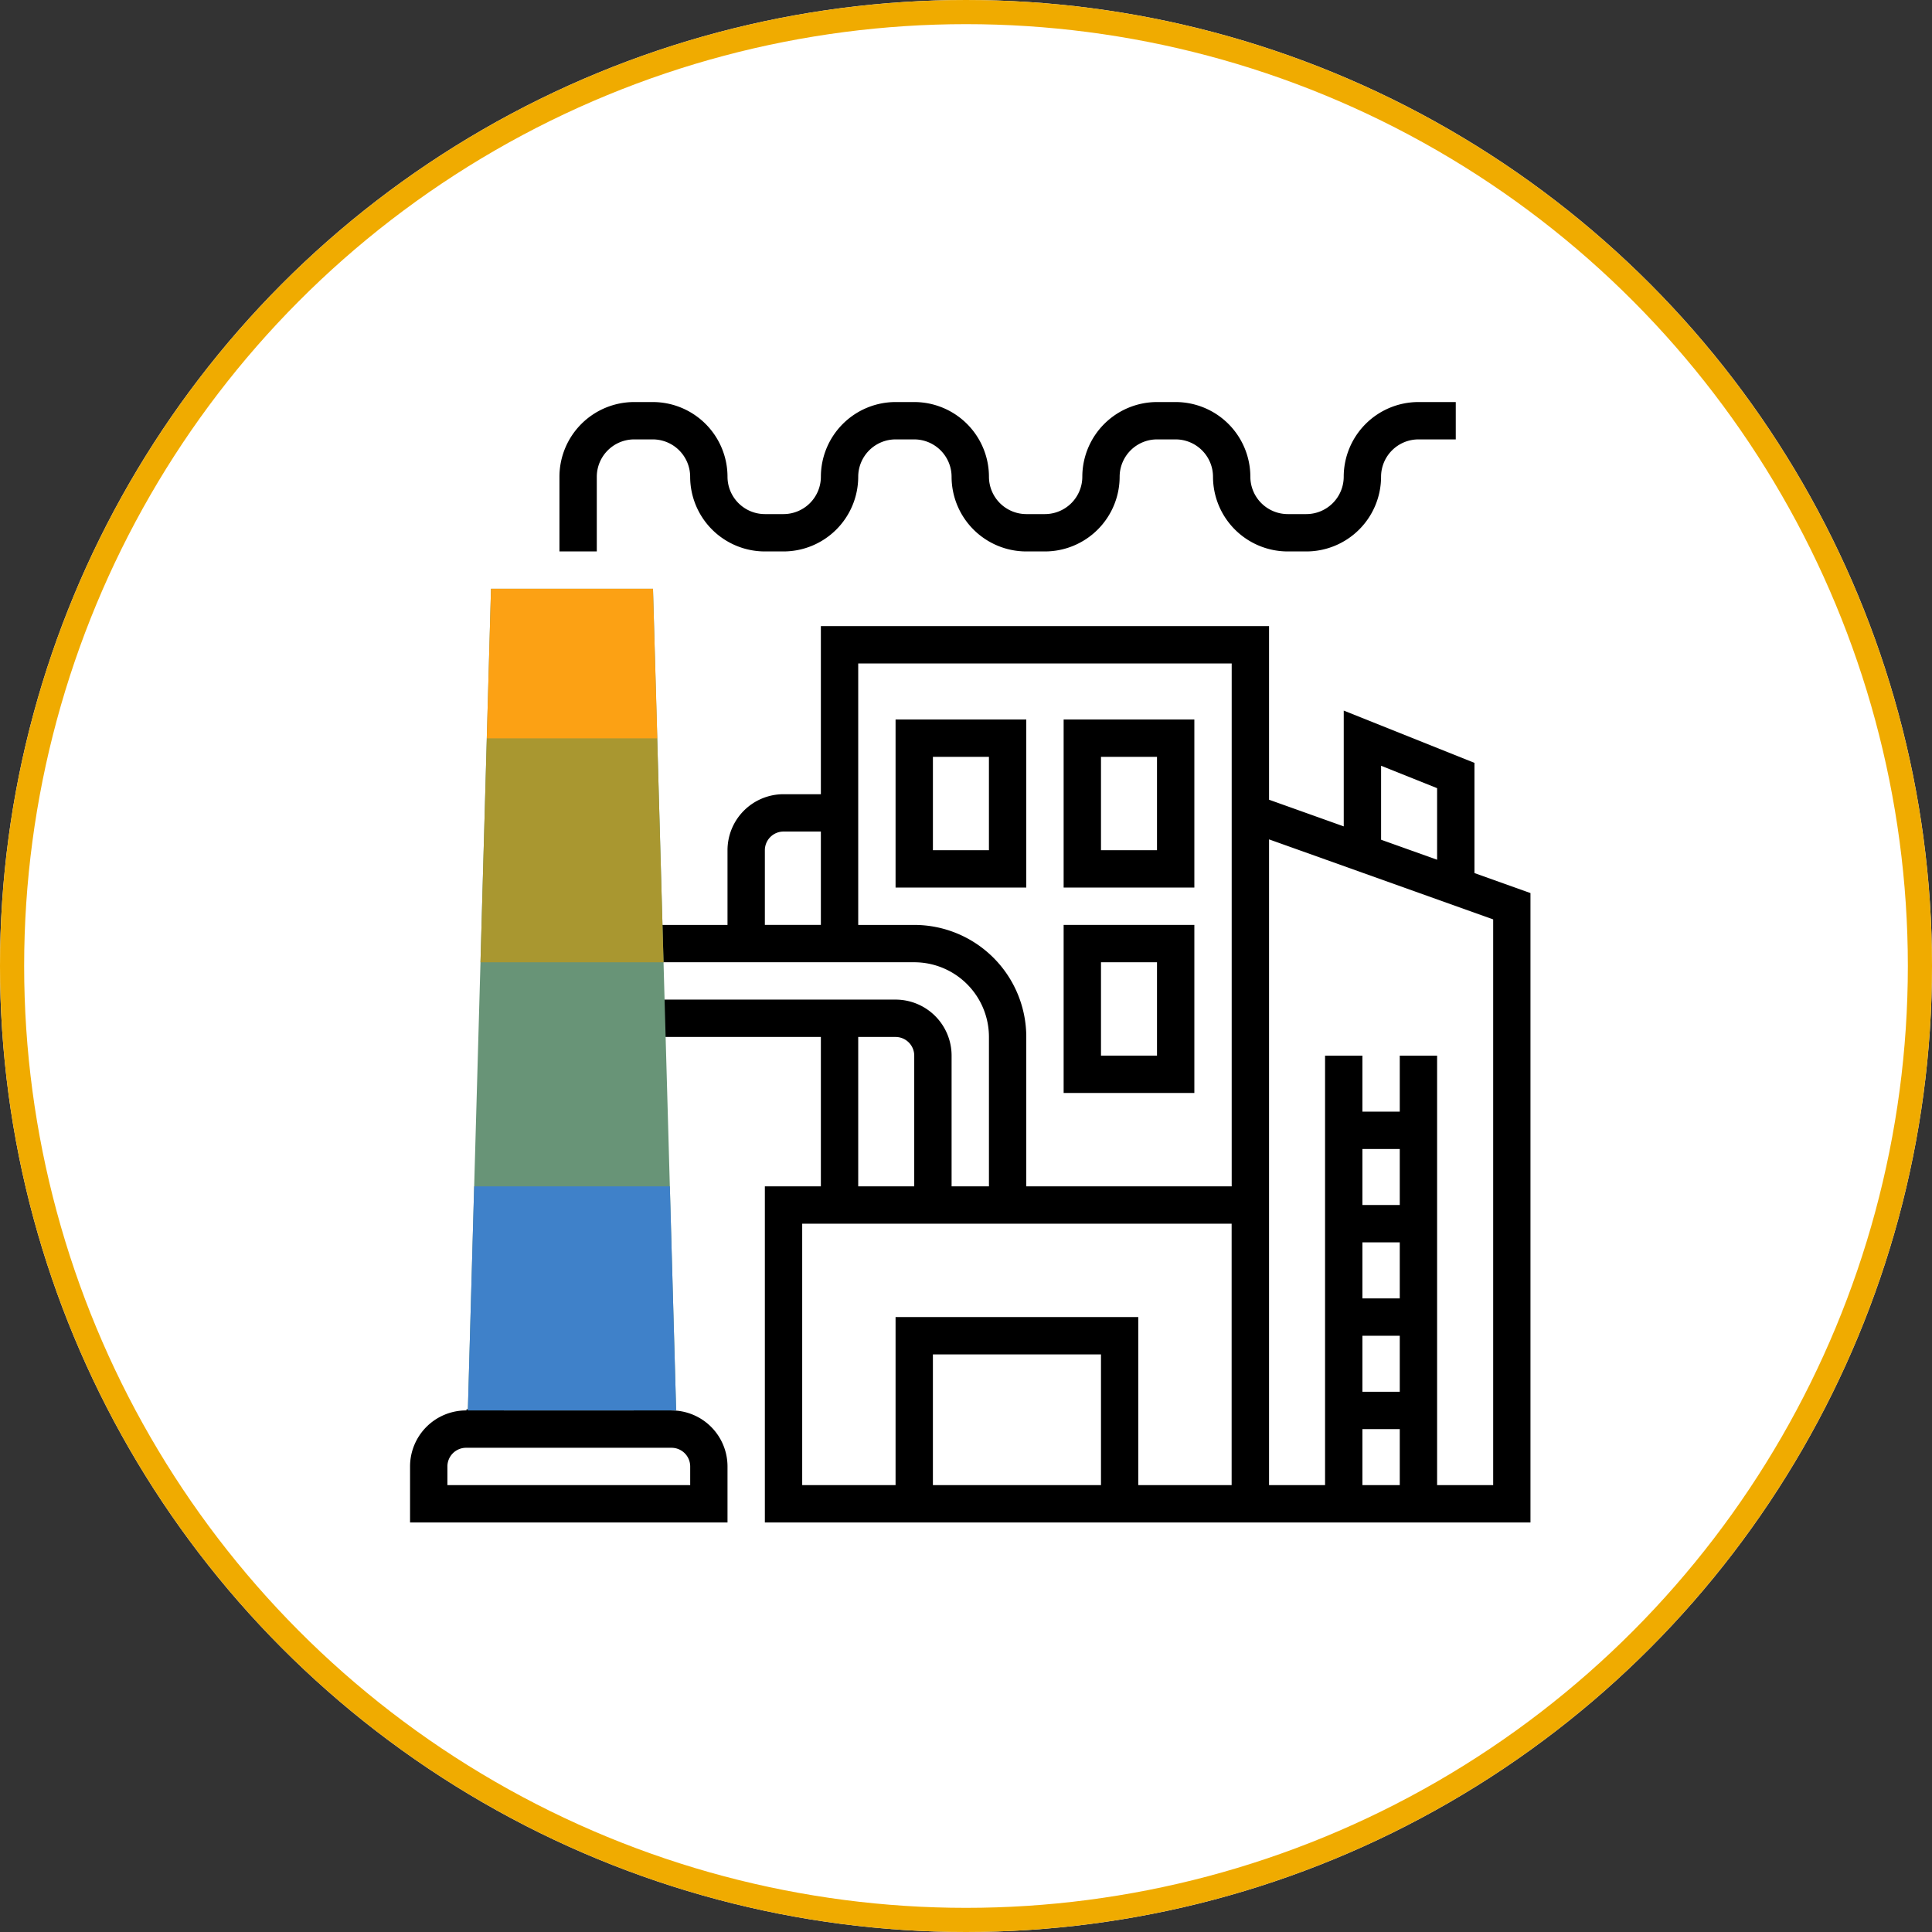
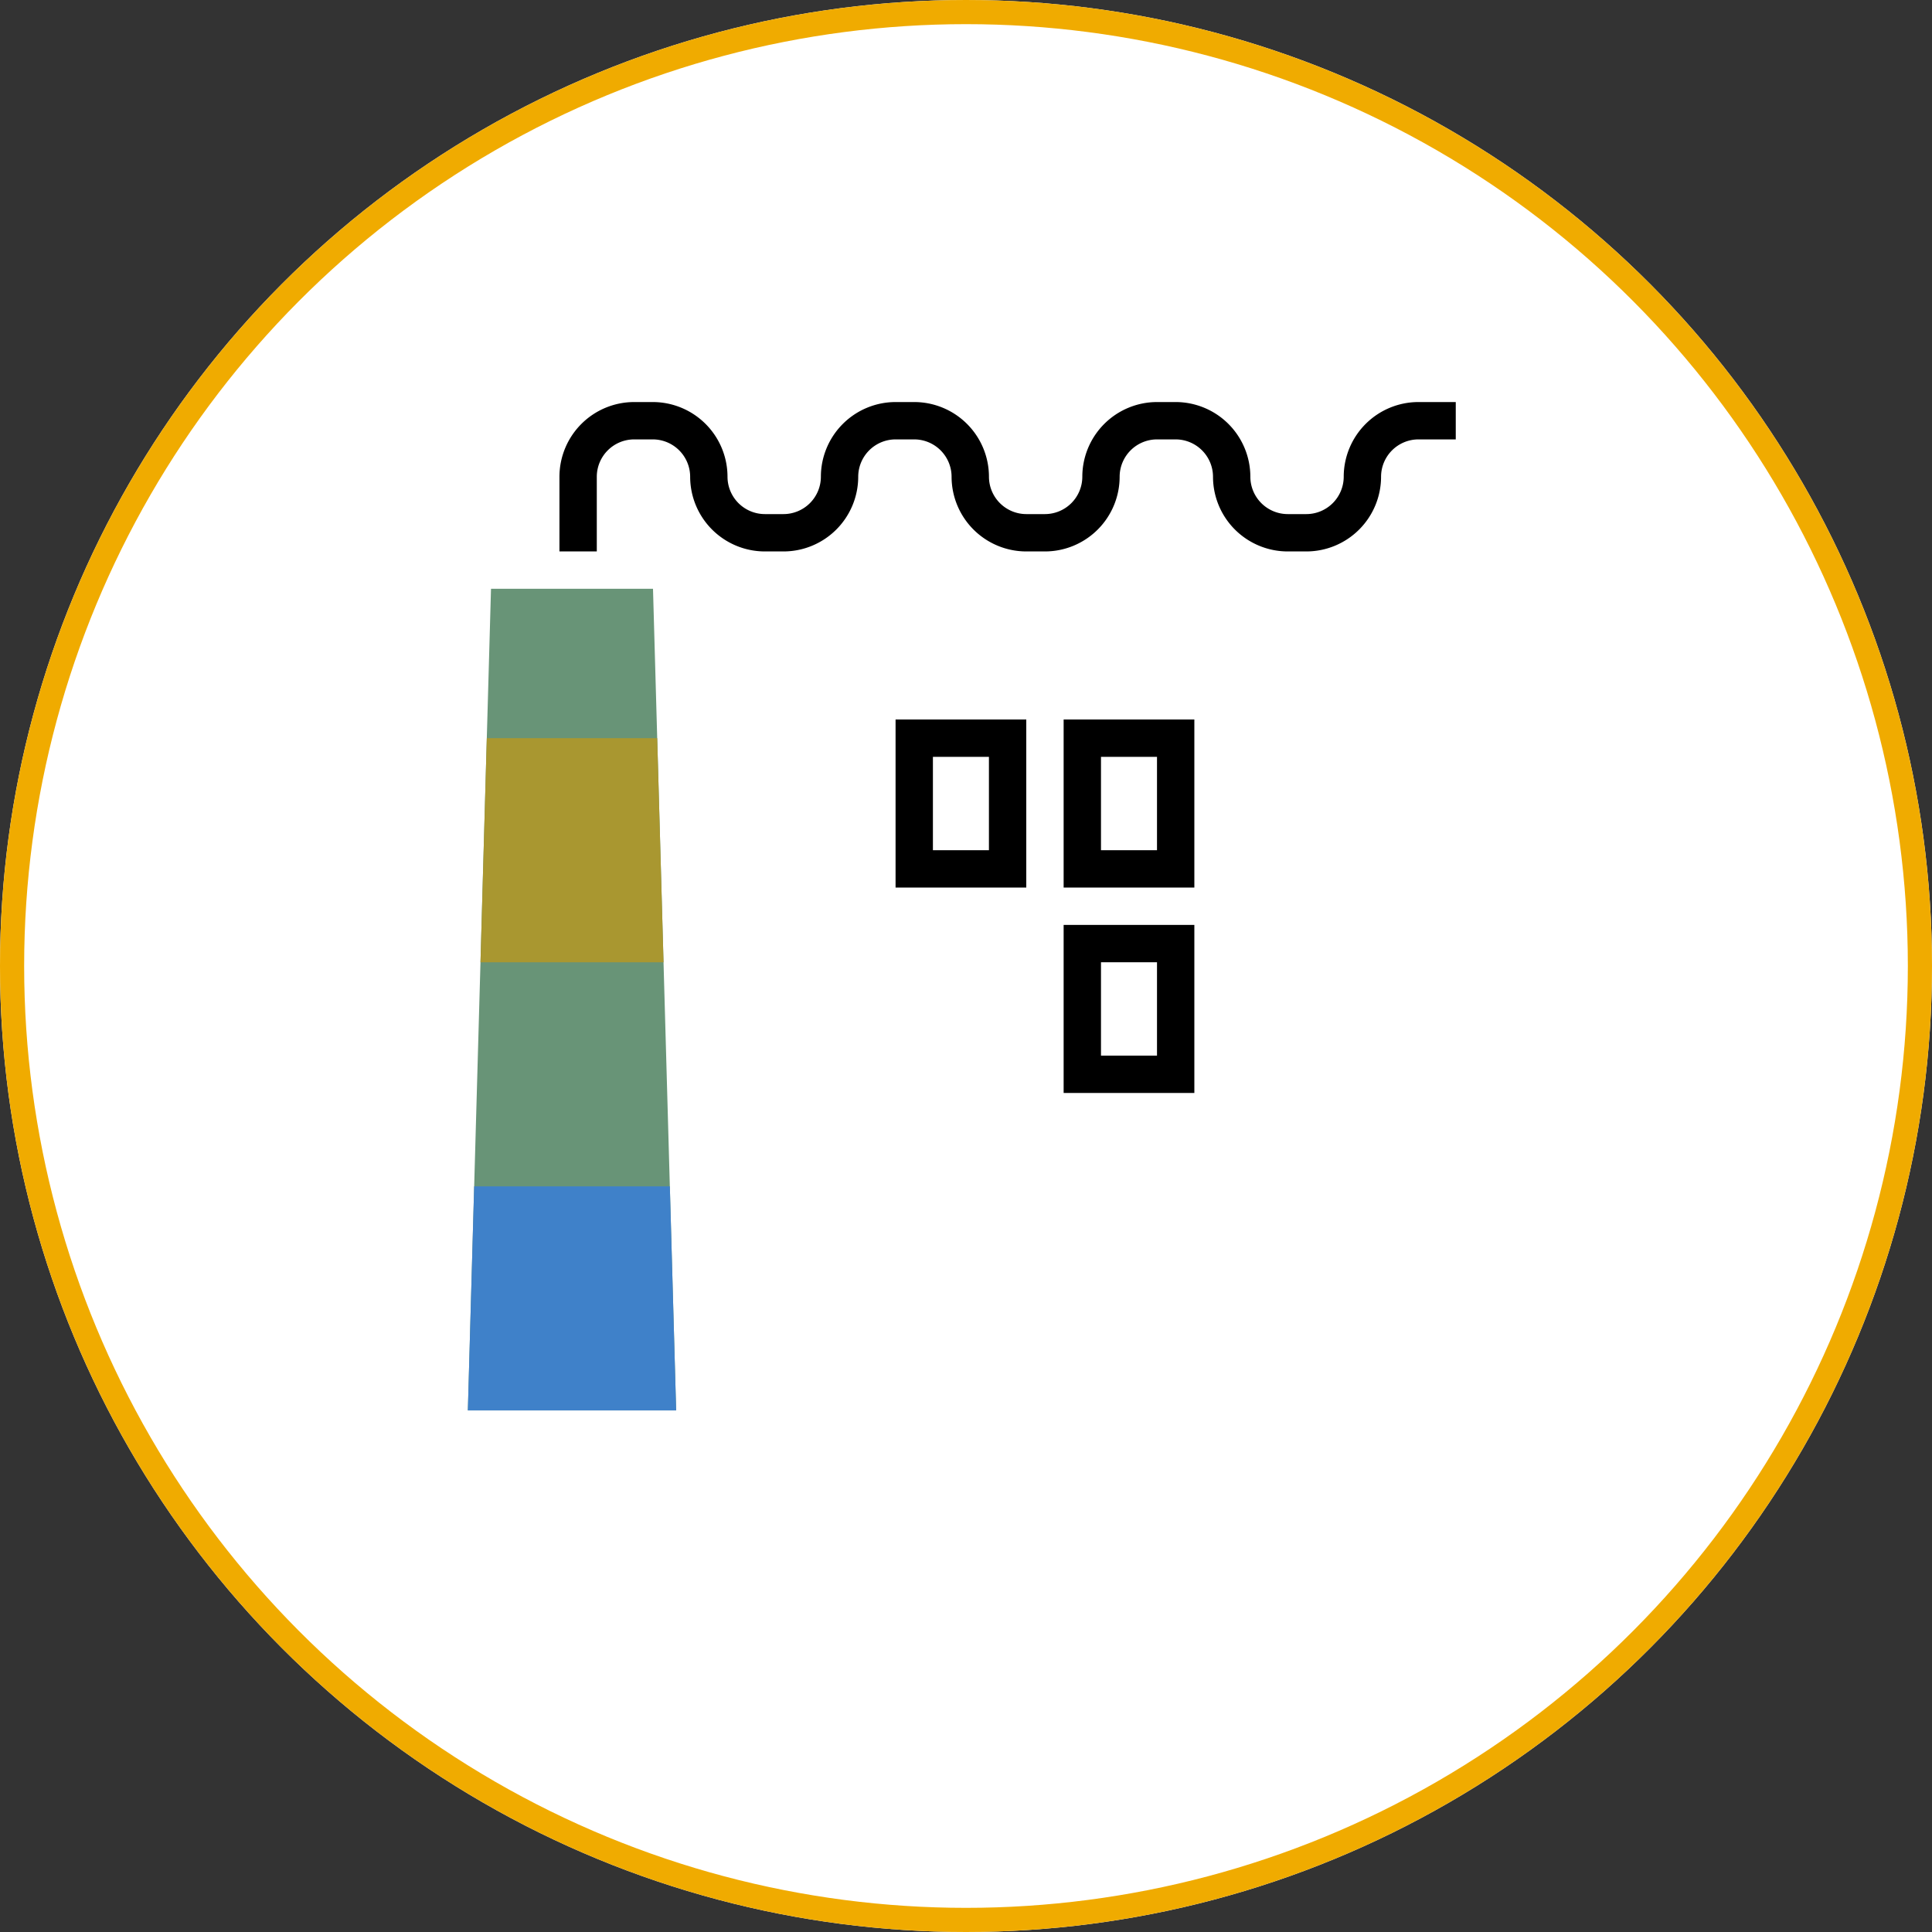
<svg xmlns="http://www.w3.org/2000/svg" width="160" height="160">
  <rect width="100%" height="100%" fill="#333333" stroke="none" />
  <g data-name="グループ 2583">
    <g data-name="楕円形 36" fill="#fff" stroke="#f0ab00" stroke-width="2">
      <circle cx="80" cy="80" r="80" stroke="none" />
      <circle cx="80" cy="80" r="79" fill="none" />
    </g>
    <g data-name="グループ 2577">
      <path data-name="パス 1136" d="M49.424 39.482a3.1 3.1 0 013.093-3.093h1.546a3.1 3.1 0 013.093 3.093 6.193 6.193 0 006.186 6.186h1.546a6.193 6.193 0 006.186-6.186 3.1 3.1 0 013.093-3.093h1.546a3.1 3.1 0 013.093 3.093 6.193 6.193 0 006.186 6.186h1.546a6.193 6.193 0 006.186-6.186 3.1 3.1 0 013.093-3.093h1.546a3.1 3.1 0 013.093 3.093 6.193 6.193 0 006.186 6.186h1.546a6.193 6.193 0 006.186-6.186 3.1 3.1 0 013.093-3.093h3.093v-3.093h-3.093a6.193 6.193 0 00-6.186 6.186 3.1 3.1 0 01-3.093 3.093h-1.546a3.1 3.1 0 01-3.093-3.093 6.193 6.193 0 00-6.184-6.186h-1.546a6.193 6.193 0 00-6.186 6.186 3.1 3.1 0 01-3.093 3.093h-1.546a3.1 3.1 0 01-3.093-3.093 6.193 6.193 0 00-6.187-6.186h-1.546a6.193 6.193 0 00-6.186 6.186 3.1 3.1 0 01-3.093 3.093h-1.547a3.1 3.1 0 01-3.093-3.093 6.193 6.193 0 00-6.186-6.186h-1.546a6.193 6.193 0 00-6.186 6.186v6.186h3.093z" />
      <path data-name="パス 1137" d="M84.992 59.586H74.167v13.918h10.825zm-3.093 10.825H77.26v-7.732h4.639z" />
      <path data-name="パス 1138" d="M98.911 59.586H88.086v13.918h10.825zm-3.093 10.825h-4.639v-7.732h4.639z" />
      <path data-name="パス 1139" d="M98.911 76.597H88.086v13.918h10.825zm-3.093 10.825h-4.639V79.69h4.639z" />
-       <path data-name="前面オブジェクトで型抜き 5" d="M126.748 126.085H63.342V98.248h4.639V85.876H54.995l-.077-3.093h19.25a4.641 4.641 0 014.639 4.639v10.826H81.9V85.876a6.188 6.188 0 00-6.186-6.186H54.84l-.081-3.092h5.49v-6.186a4.641 4.641 0 014.639-4.639h3.093V51.854h37.116v14.375l6.186 2.209v-9.589l10.825 4.33v9.125l4.639 1.657v52.124zm-10.826-38.662h3.093v35.569h4.644V76.141l-18.562-6.628v53.479h4.639V87.423h3.093v4.639h3.093v-4.639zm-3.093 30.931v4.639h3.093v-4.639zm-38.662-9.28h20.1v13.918h7.732v-21.651H66.435v21.651h7.732v-13.918zm3.092 3.092v10.826h13.92v-10.826zm35.57-1.546v4.639h3.093v-4.639zm0-7.732v4.639h3.093v-4.639zm0-7.732v4.639h3.093v-4.641zM71.074 54.947v21.651h4.639a9.282 9.282 0 019.279 9.279v12.371h17.012V54.947zm0 30.929v12.372h4.639V87.423a1.548 1.548 0 00-1.546-1.546zm-6.185-17.011a1.55 1.55 0 00-1.547 1.546v6.186h4.639v-7.732zm49.487-5.448v6.126l4.639 1.657v-5.927zm-54.127 62.668h-26.29v-4.64a4.641 4.641 0 014.639-4.639h.035v-.1h3.096v.1h10.752v-.1h3.094v.1h.035a4.641 4.641 0 014.639 4.639v4.639zm-21.651-6.186a1.548 1.548 0 00-1.546 1.546v1.547h20.107v-1.547a1.548 1.548 0 00-1.546-1.546z" />
      <g data-name="グループ 2557">
        <path data-name="パス 1339" d="M54.079 48.761H40.663l-1.917 68.045h17.25z" fill="#689477" />
        <path data-name="パス 1340" d="M54.428 61.133H40.315l-.523 18.558h15.159z" fill="#a99730" />
        <path data-name="パス 1341" d="M39.269 98.248l-.523 18.558h17.25l-.523-18.558z" fill="#3f81c9" />
-         <path data-name="パス 1342" d="M40.663 48.761h13.414l.362 12.388H40.312z" fill="#fca114" />
+         <path data-name="パス 1342" d="M40.663 48.761h13.414H40.312z" fill="#fca114" />
      </g>
    </g>
  </g>
</svg>